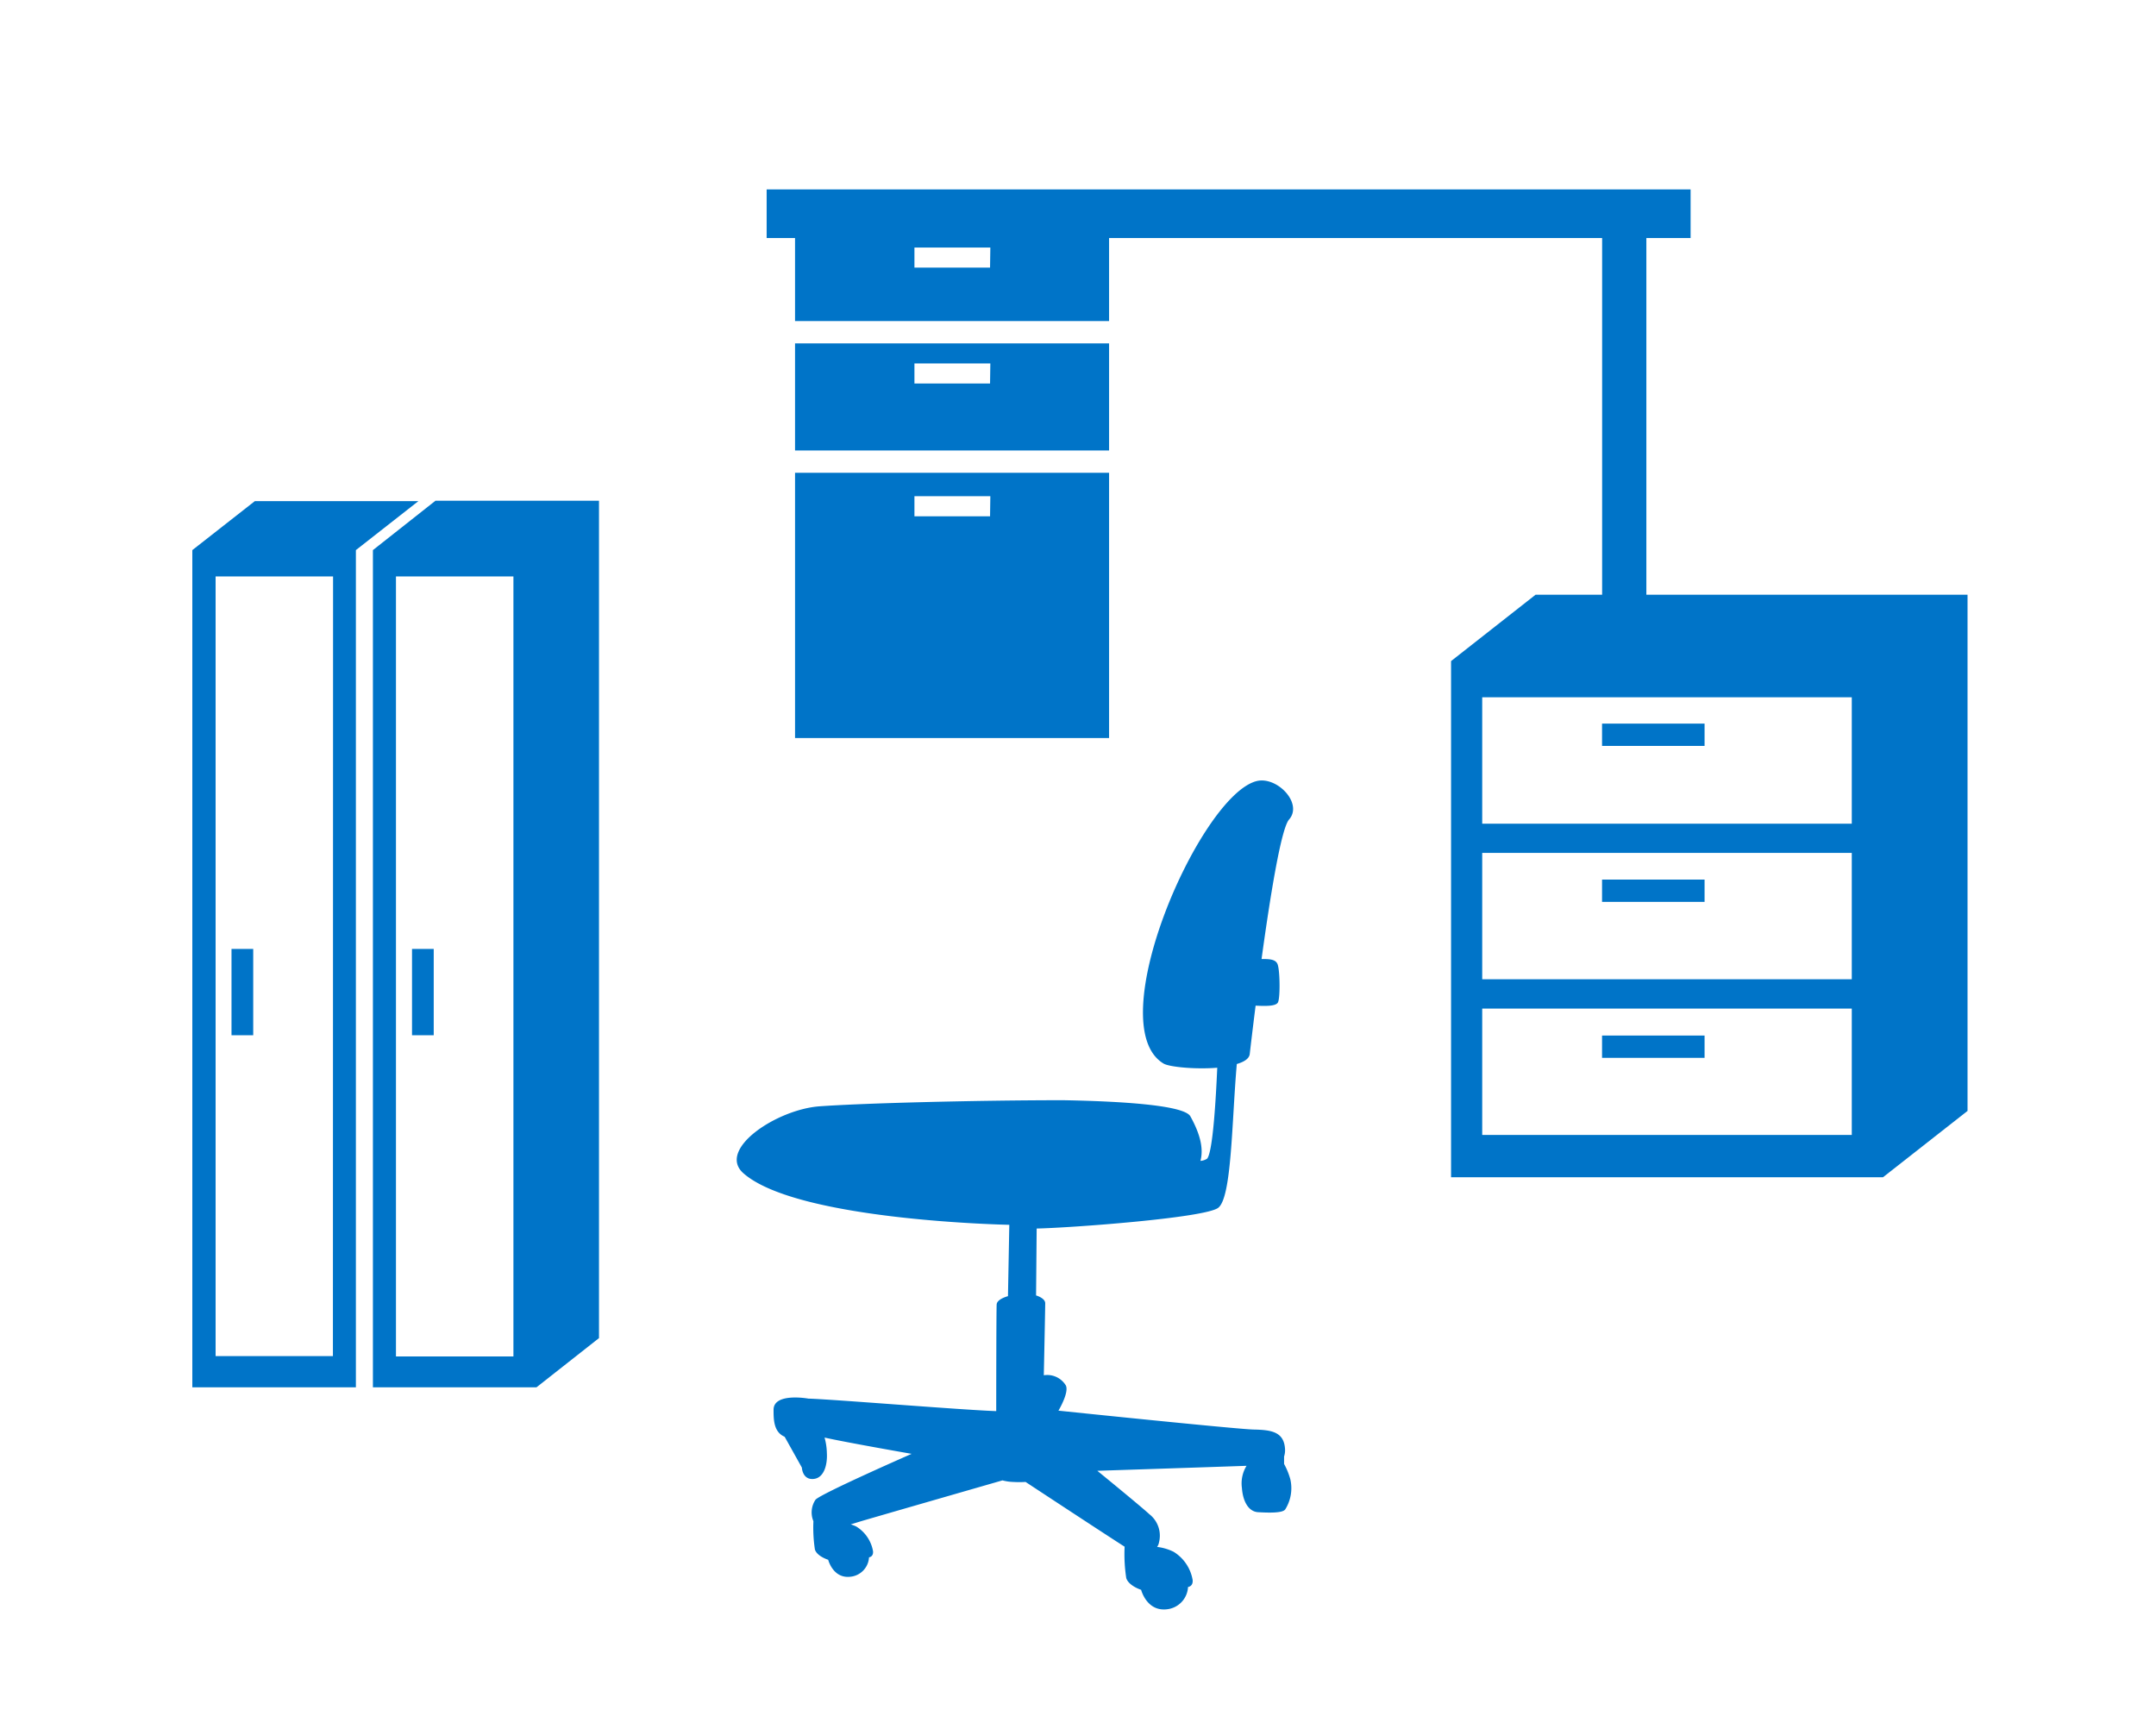
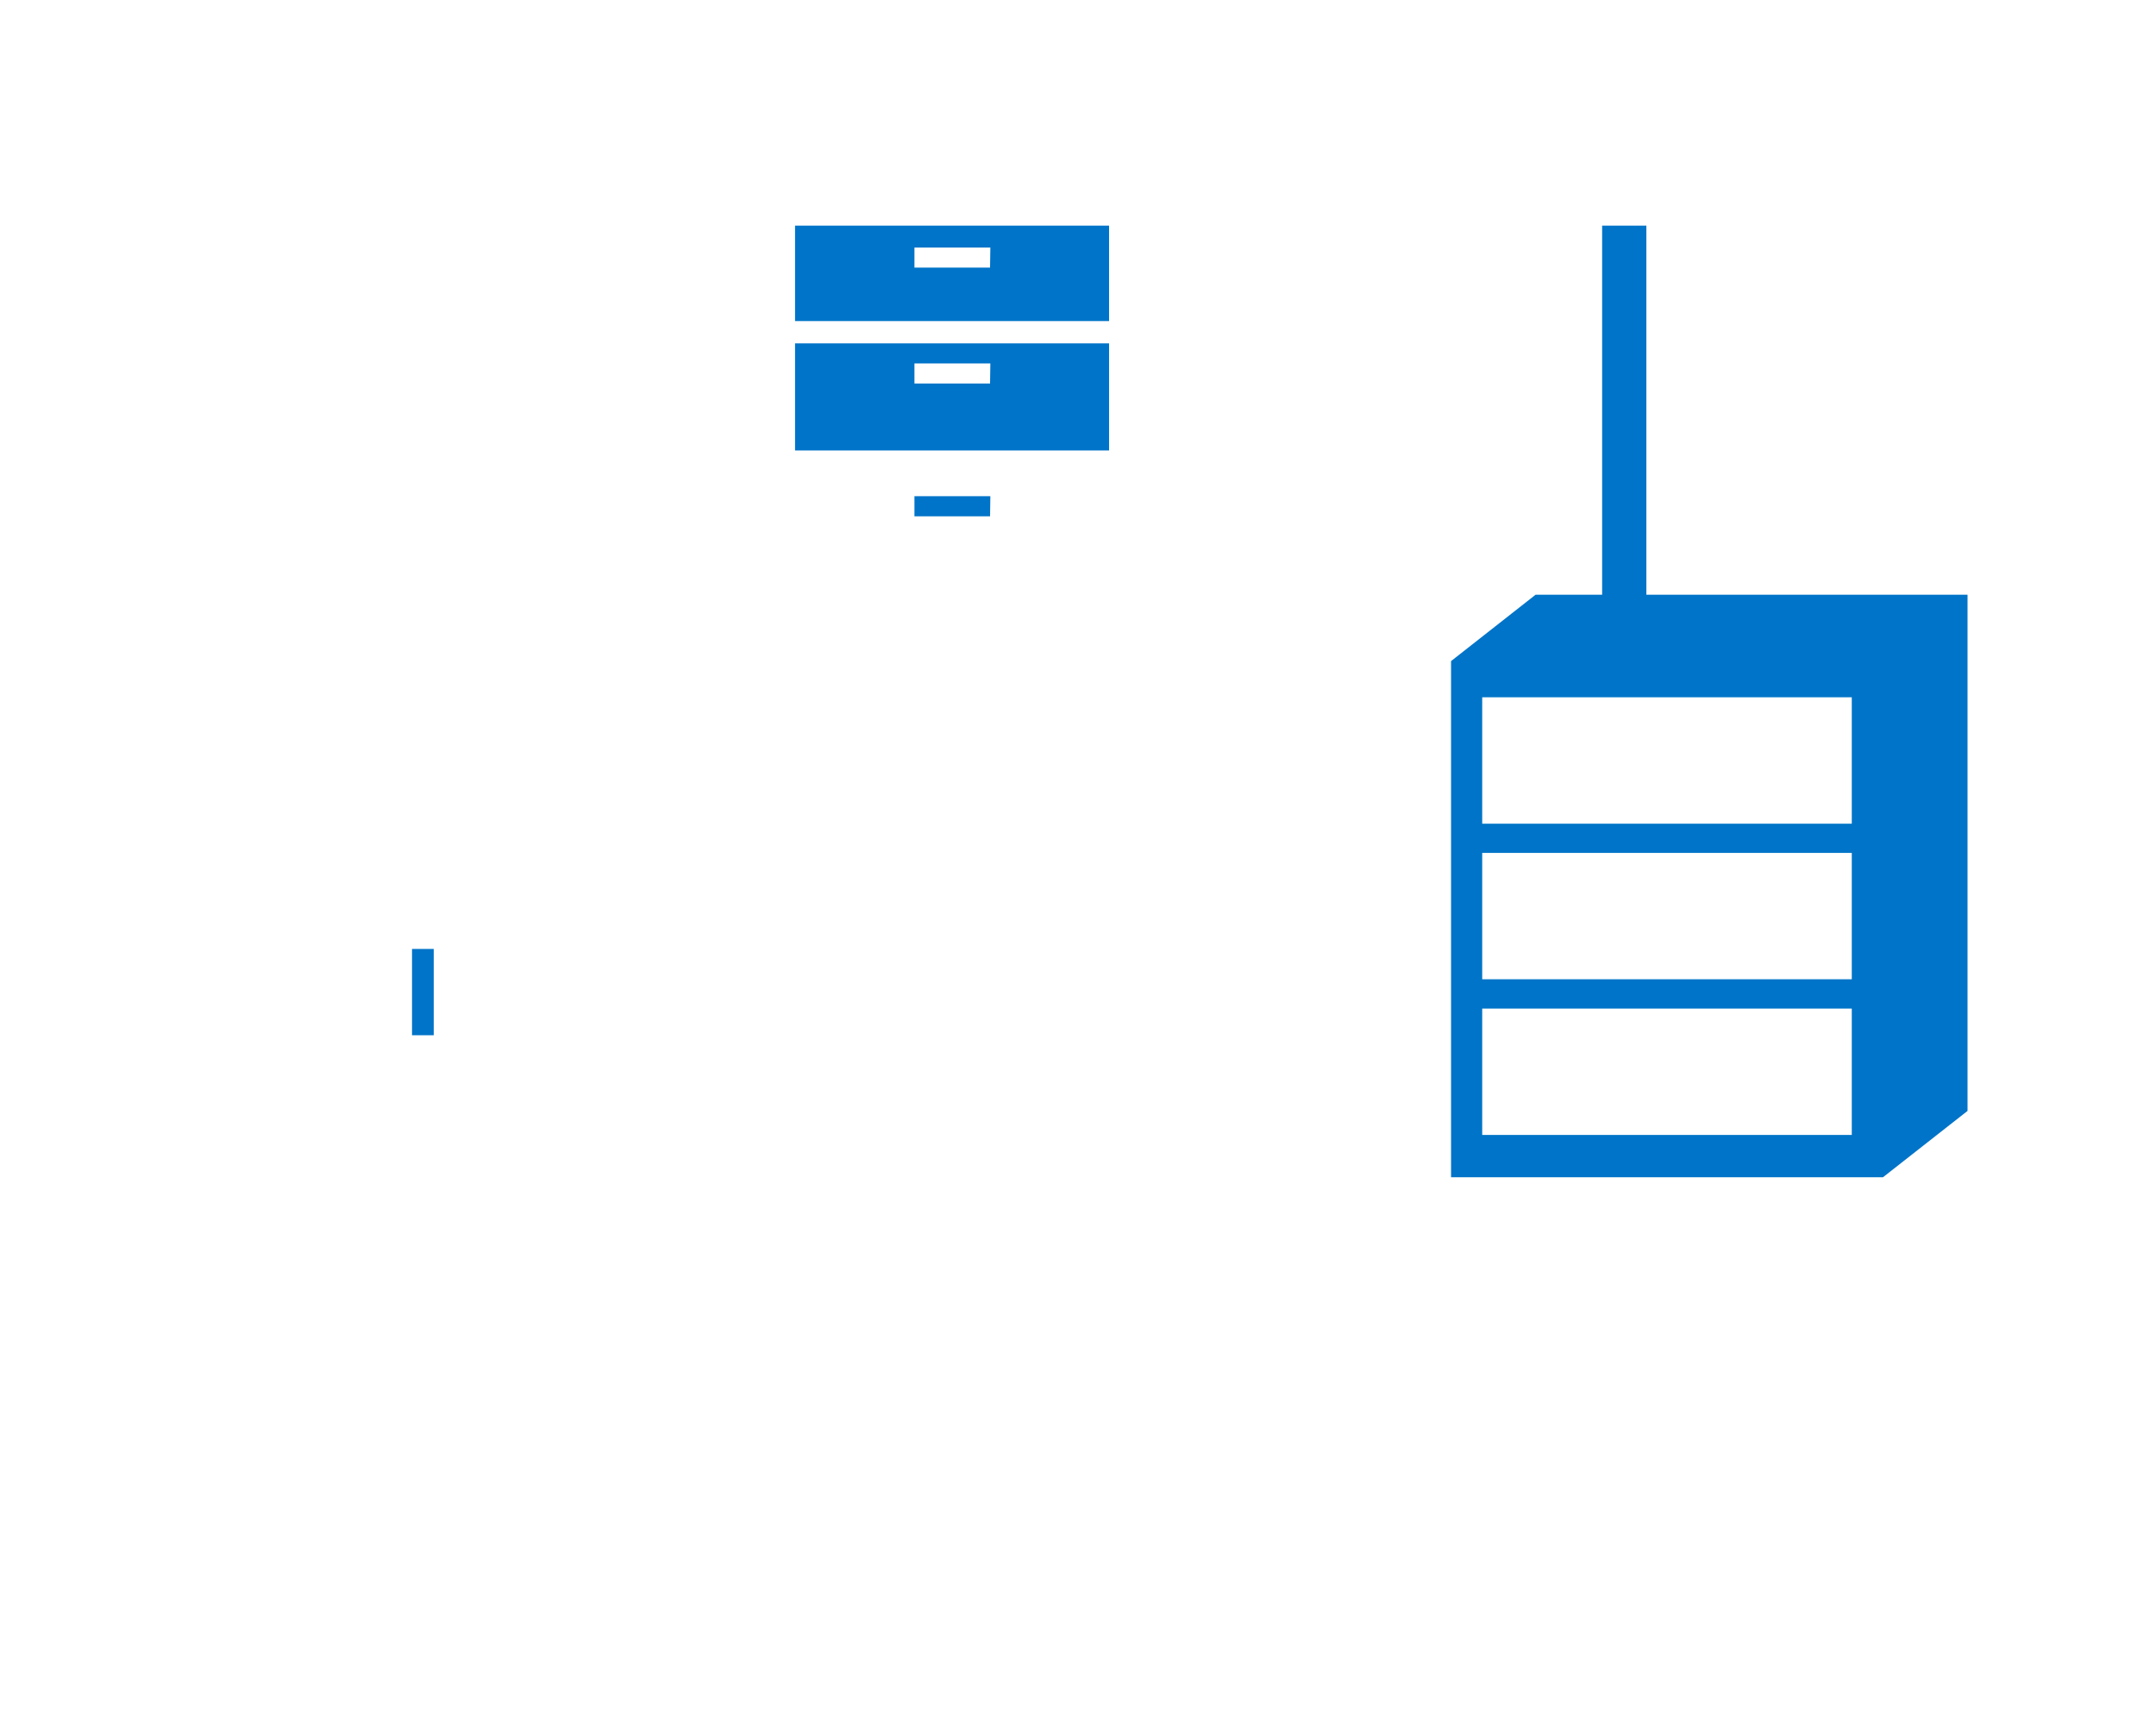
<svg xmlns="http://www.w3.org/2000/svg" viewBox="0 0 290 230">
  <defs>
    <style>.cls-2{fill:#0074c8}</style>
  </defs>
  <g id="レイヤー_2" data-name="レイヤー 2">
    <g id="レイヤー_1-2" data-name="レイヤー 1">
      <path fill="none" d="M0 0h290v230H0z" />
-       <path class="cls-2" d="M103.12 25.48H227.4v6.54H103.12z" />
-       <path class="cls-2" d="M215.5 30.35h5.95V85.6h-5.95zm-108.56 0v12.84h42.24V30.35zM133.17 36H123v-2.7h10.21zm-26.23 10.19V60.6h42.24V46.19zm26.23 5.4H123v-2.7h10.21zM106.94 63.6v35.68h42.24V63.6zm26.23 5.85H123v-2.7h10.21z" />
+       <path class="cls-2" d="M215.5 30.35h5.95V85.6h-5.95zm-108.56 0v12.84h42.24V30.35zM133.17 36H123v-2.7h10.21zm-26.23 10.19V60.6h42.24V46.19zm26.23 5.4H123v-2.7h10.21zM106.94 63.6h42.24V63.6zm26.23 5.85H123v-2.7h10.21z" />
      <path class="cls-2" d="M195.18 88.93v69.43h58.1l11.37-8.92V80h-58.1zm53.9 63.74h-49.71v-17h49.71zm0-20.94h-49.71v-17h49.71zm0-20.93h-49.71v-17h49.71z" />
-       <path class="cls-2" d="M215.49 97.34h13.79v3h-13.79zm0 20.98h13.79v3h-13.79zm0 20.98h13.79v3h-13.79zM50.16 74v112.62h22l8.41-6.62V67.36h-22zm18.9 108.47h-15.8V77.54h15.8z" />
      <path class="cls-2" transform="rotate(90 56.88 133.46)" d="M51.07 132h11.61v2.92H51.07z" />
-       <path class="cls-2" d="M25.87 74v112.62h22V74l8.41-6.59h-22zm18.91 108.42H29V77.54h15.8z" />
-       <path class="cls-2" transform="rotate(90 32.6 133.46)" d="M26.79 132H38.4v2.92H26.79z" />
-       <path d="M107.86 197.42s.06 1.64 1.54 1.53 1.91-2 1.82-3.49a8.25 8.25 0 00-.31-2.08c2.88.65 11.71 2.19 11.71 2.19s-12.09 5.3-12.92 6.16a3.07 3.07 0 00-.29 2.9 19.87 19.87 0 00.2 3.8c.28.93 1.79 1.39 1.79 1.39s.64 2.56 3 2.28a2.78 2.78 0 002.49-2.61s.61-.06.54-.82a4.88 4.88 0 00-2.25-3.32 4.63 4.63 0 00-.75-.29l1.24-.38c1.18-.36 19.17-5.54 19.17-5.54a6.18 6.18 0 001.44.21 13.77 13.77 0 001.67 0s10.33 6.8 13.32 8.71a21.26 21.26 0 00.22 4.22c.33 1.06 2 1.58 2 1.58s.74 2.94 3.47 2.62a3.18 3.18 0 002.84-3s.7-.06.62-.94a5.54 5.54 0 00-2.57-3.8 6.86 6.86 0 00-2.21-.65 1.43 1.43 0 00.25-.59 3.66 3.66 0 00-1.29-3.81c-1.26-1.16-7-5.84-7-5.84s15-.49 20.07-.67a4.52 4.52 0 00-.62 3c.13 1.78.88 3.17 2.19 3.24s3.25.15 3.63-.37a5.36 5.36 0 00.69-4.06 9.55 9.55 0 00-.84-2.06v-1a2.79 2.79 0 00.12-1.11c-.18-2.24-1.89-2.47-4.2-2.52s-26.27-2.54-26.27-2.54 1.45-2.41 1-3.38a2.92 2.92 0 00-2.97-1.38c.09-4.07.19-9.27.19-9.69 0-.7-1.23-1.05-1.23-1.05l.08-9c4.36-.08 22.57-1.41 24.41-2.78s1.83-11.64 2.51-19.35c1-.29 1.67-.73 1.74-1.34s.37-3.19.79-6.51c1.2.05 2.69.12 3-.43s.28-4 0-5c-.19-.78-1-.86-2.2-.84 1.13-8.22 2.61-17.52 3.7-18.77 1.91-2.18-1.63-5.85-4.36-5.17-7.62 1.91-21.13 32.82-12.52 38 .77.46 4.27.8 7.22.56-.18 4.13-.59 11.37-1.37 12.24a1.89 1.89 0 01-.89.29c.4-1.5.09-3.4-1.36-6-.79-1.39-8.18-2-17.09-2.16-11.64 0-27 .4-32.78.82s-13.85 5.8-10.25 9c7.26 6.41 35.77 6.94 35.77 6.94l-.18 9.6s-1.47.37-1.52 1.11-.06 12.72-.06 14.35c-4.32-.13-22-1.59-25.26-1.68 0 0-4.69-.85-4.69 1.5 0 1.28 0 3 1.49 3.63z" fill-rule="evenodd" fill="#0074c8" />
    </g>
  </g>
</svg>